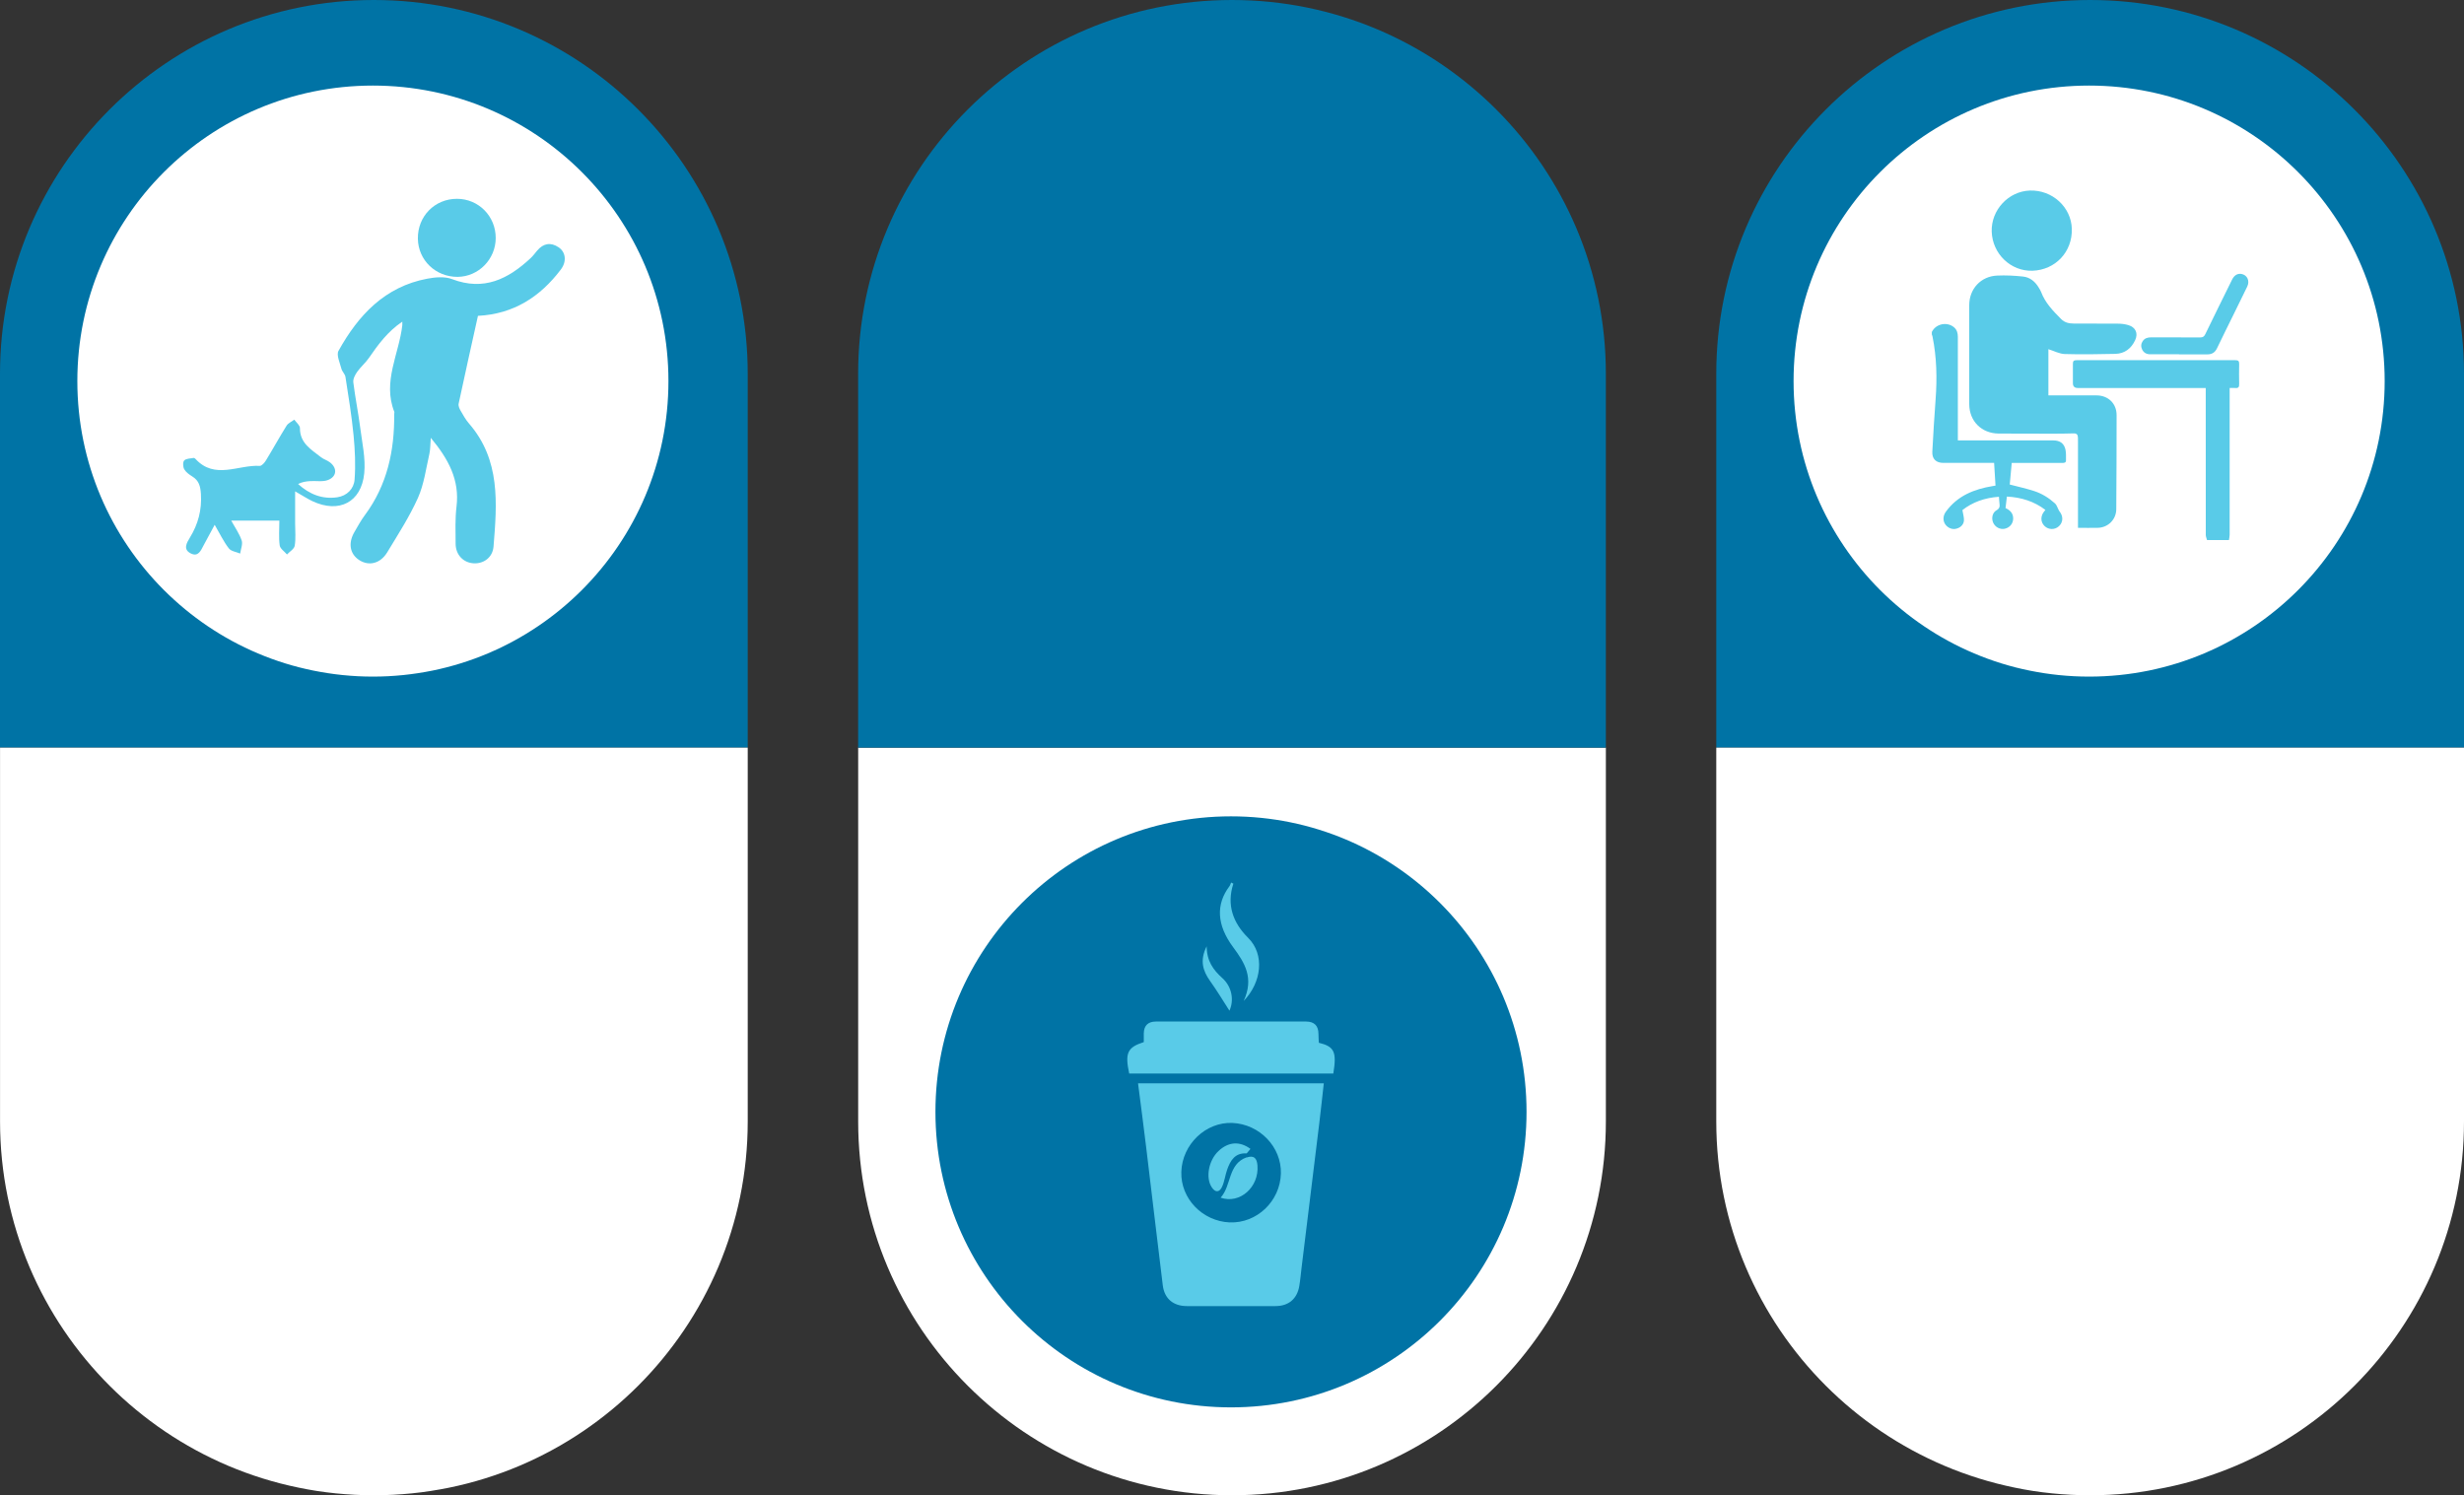
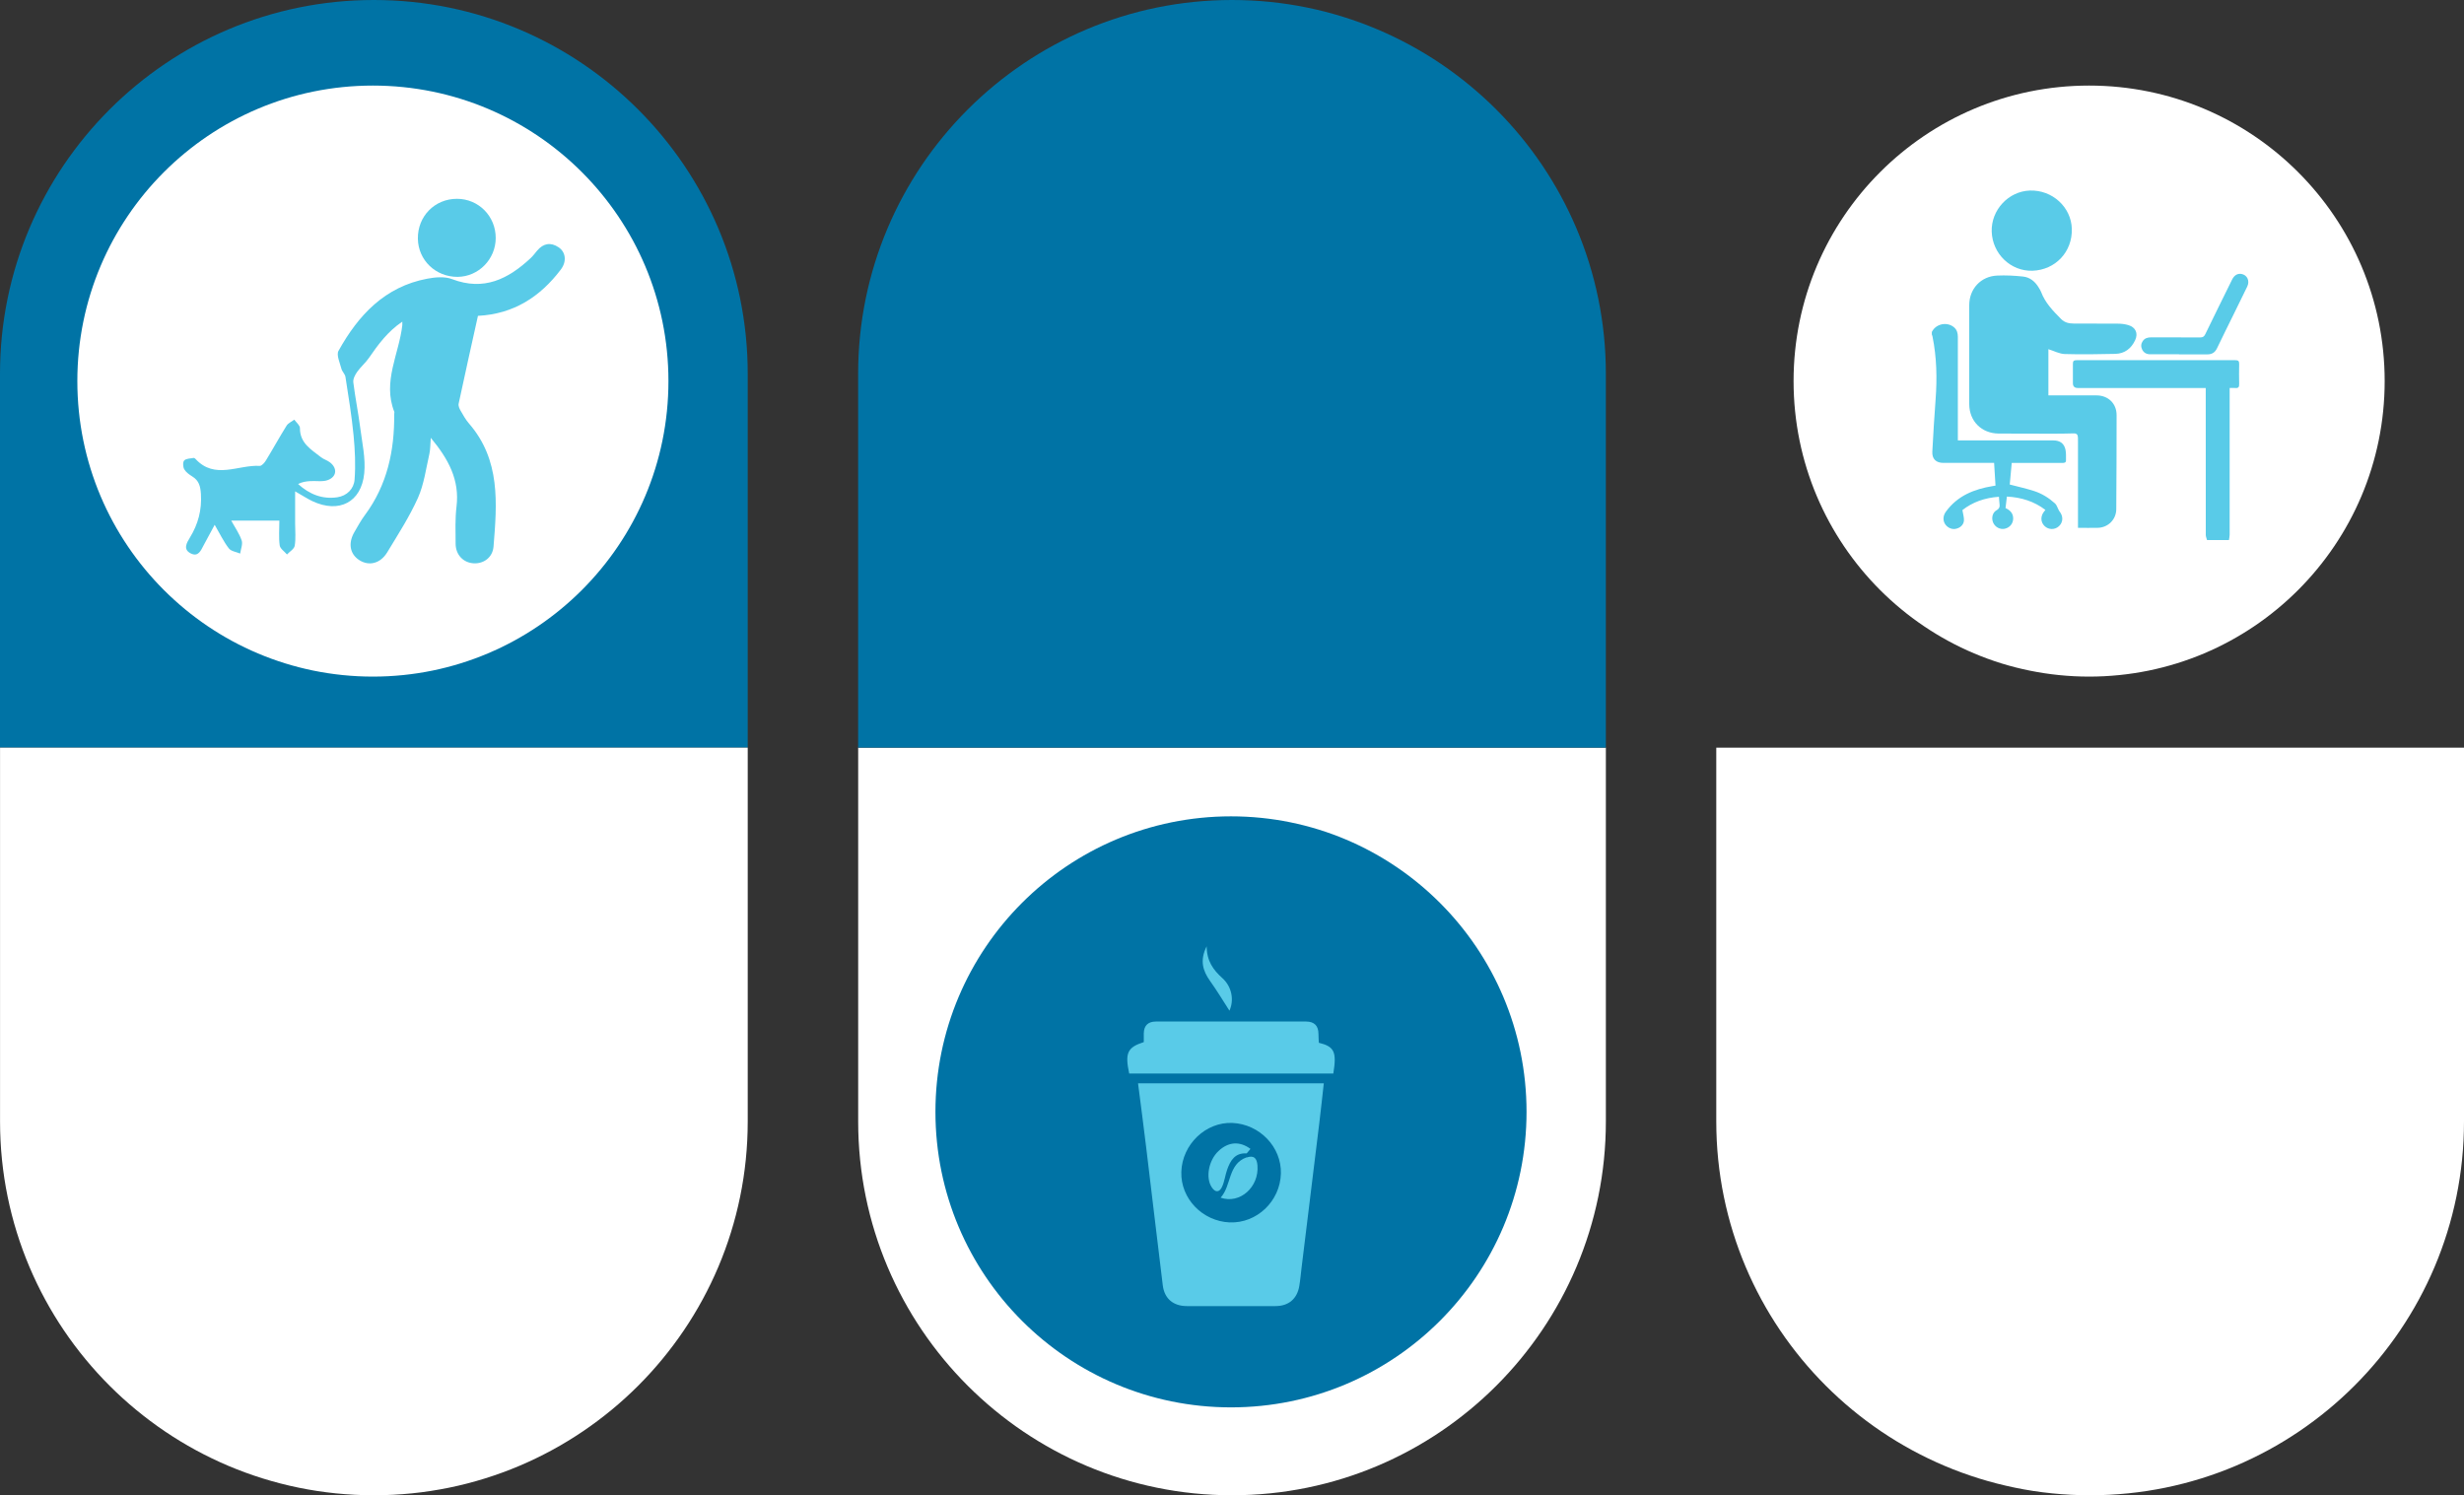
<svg xmlns="http://www.w3.org/2000/svg" viewBox="0 0 595.43 361.37">
  <rect x="0" y="0" width="595.43" height="361.37" fill="#333333" stroke="none" />
  <defs>
    <style>.c{fill:#0073a5;}.d{fill:#fff;}.e{fill:#59cbe8;}</style>
  </defs>
  <g id="a">
    <path class="d" d="M297.71,180.69h0c49.86,0,90.34,40.48,90.34,90.34v90.34H207.37v-90.34c0-49.86,40.48-90.34,90.34-90.34Z" transform="translate(595.43 542.06) rotate(180)" />
-     <path class="c" d="M505.08,0h0C554.94,0,595.43,40.48,595.43,90.34v90.34h-180.69V90.34C414.74,40.48,455.22,0,505.08,0Z" />
    <path class="c" d="M90.34,0h0C140.21,0,180.69,40.48,180.69,90.34v90.34H0V90.34C0,40.48,40.48,0,90.34,0Z" />
    <path class="d" d="M505.08,180.69h0c49.86,0,90.34,40.48,90.34,90.34v90.34h-180.69v-90.34c0-49.86,40.48-90.34,90.34-90.34Z" transform="translate(1010.16 542.06) rotate(180)" />
    <path class="c" d="M297.71,0h0C347.57,0,388.06,40.48,388.06,90.34v90.34H207.37V90.34C207.37,40.48,247.85,0,297.71,0Z" />
    <path class="d" d="M90.34,180.69h0c49.86,0,90.34,40.48,90.34,90.34v90.34H0v-90.34C0,221.17,40.48,180.69,90.34,180.69Z" transform="translate(180.69 542.06) rotate(180)" />
    <circle class="d" cx="90.11" cy="92.1" r="71.42" />
    <circle class="d" cx="504.84" cy="92.1" r="71.42" />
    <circle class="c" cx="297.47" cy="268.71" r="71.42" />
    <g>
      <path class="e" d="M275.02,261.81h44.88c-.37,3.27-.7,6.46-1.09,9.63-1.41,11.59-2.84,23.17-4.26,34.76-.19,1.53-.31,3.07-.57,4.59-.52,3.1-2.58,4.85-5.71,4.86-7.15,.02-14.3,.02-21.46,0-3.27,0-5.42-1.78-5.82-5.01-1.37-11.1-2.66-22.22-4.01-33.32-.61-5.06-1.28-10.12-1.97-15.5Zm22.17,33.61c6.53,.26,12.17-5.13,12.34-11.81,.17-6.4-5.14-11.93-11.72-12.22-6.44-.28-12.15,5.19-12.34,11.85-.19,6.42,5.1,11.92,11.72,12.19Z" />
      <path class="e" d="M318.7,252.01c3.76,.92,4.35,2.19,3.5,7.44h-49.33c-1.06-4.97-.44-6.33,3.53-7.6,0-.67-.01-1.39,0-2.12,.03-1.9,1.06-2.84,2.9-2.85,12.1-.02,24.21-.01,36.31,0,1.97,0,3,1,3,3.01,0,.72,.06,1.44,.09,2.12Z" />
-       <path class="e" d="M298.04,213.57c-1.69,5.19-.02,9.53,3.57,13.08,4.08,4.03,3.27,10.77-1.07,15.25,2.53-5.5,.29-9.17-2.53-12.96-4.06-5.46-4.17-10.42-.92-14.75,.19-.26,.28-.6,.41-.9l.54,.27Z" />
      <path class="e" d="M297.09,244.25c-1.4-2.17-2.93-4.73-4.66-7.15-1.77-2.48-2.55-4.98-.84-8.4,.03,3.55,1.59,5.71,3.78,7.67,2.44,2.19,2.84,5.53,1.72,7.89Z" />
      <path class="e" d="M301.22,279.75c1.79-.61,2.51,.13,2.65,1.92,.42,5.22-4.26,9.4-8.91,7.78,2.68-2.91,1.71-8.11,6.31-9.76l-.06,.07Z" />
      <path class="e" d="M301.27,278.75c-2.82-.19-3.95,1.71-4.73,3.94-.48,1.36-.63,2.87-1.24,4.16-.64,1.36-1.64,1.42-2.52,.03-1.48-2.33-.7-6.47,1.67-8.7,2.42-2.28,5.15-2.42,7.73-.52-.31,.37-.63,.75-.96,1.14,0,0,.05-.06,.05-.06Z" />
    </g>
    <g>
      <path class="e" d="M466.85,80.2c.95-1.94,3.62-2.51,5.31-1.13,.74,.61,.96,1.42,.96,2.35,0,7.97,0,15.95,0,23.92,0,.33,0,.65,0,1.1h.99c7.37,0,14.73,0,22.1,0,1.6,0,2.63,.75,2.93,2.3,.16,.82,.11,1.7,.11,2.54,0,.57-.43,.6-.88,.6-2.12,0-4.23,0-6.35,0-1.92,0-3.84,0-5.88,0l-.48,5.22c2.03,.53,3.99,.96,5.88,1.57,1.89,.61,3.59,1.67,5.07,3.01,.37,.33,.52,.9,.77,1.36,.1,.18,.17,.39,.3,.55,.94,1.16,.9,2.6-.11,3.56-.99,.94-2.52,.93-3.5-.02-.99-.96-1.02-2.41-.06-3.57,.07-.08,.14-.16,.27-.32-2.73-2.08-5.81-3.04-9.31-3.23l-.33,2.78c1.1,.51,1.87,1.26,1.85,2.56-.02,1.2-.85,2.19-2.06,2.44-1.12,.23-2.29-.39-2.77-1.46-.47-1.06-.21-2.44,.79-3,.76-.43,.84-.93,.73-1.65-.07-.51-.08-1.02-.13-1.62-3.41,.23-6.4,1.3-8.83,3.22,.15,.96,.43,1.78,.37,2.56-.09,1.08-1.03,1.83-2.12,1.99-.96,.14-1.99-.4-2.5-1.28-.52-.91-.38-2,.24-2.86,2.8-3.88,6.84-5.48,11.35-6.22,.18-.03,.37-.06,.66-.11l-.34-5.49h-.96c-3.77,0-7.53,0-11.3,0-1.76,0-2.76-.94-2.67-2.71,.22-4.2,.48-8.39,.79-12.59,.38-5.12,.28-10.21-.75-15.26-.03-.16-.1-.31-.16-.46v-.66Z" />
      <path class="e" d="M533.33,130.52c-.1-.41-.29-.82-.3-1.23-.02-11.46-.01-22.92-.01-34.39v-1.13h-1.07c-9.95,0-19.9,0-29.84,0q-1.19,0-1.19-1.16c0-1.57,.02-3.13,0-4.7-.01-.64,.22-.86,.86-.86,12.81,.01,25.61,.01,38.42,0,.68,0,.92,.22,.9,.91-.04,1.62-.04,3.24,0,4.86,.02,.71-.19,1.03-.93,.95-.43-.04-.86,0-1.37,0v1.08c0,11.46,0,22.92,0,34.39,0,.43-.11,.85-.17,1.28h-5.28Z" />
      <path class="e" d="M495,95.56c.37,0,.77,0,1.18,0,3.49,0,6.98-.01,10.47,0,2.8,.01,4.83,1.96,4.83,4.75,0,7.59-.02,15.17-.08,22.76-.02,2.49-1.98,4.43-4.46,4.49-1.56,.04-3.12,0-4.79,0v-1.02c0-6.6,0-13.2,0-19.8,0-.33,0-.66-.01-.99-.01-.7-.31-1.04-1.07-1.01-1.76,.06-3.52,.07-5.28,.07-4.26,0-8.52,0-12.78-.03-4.14-.02-7.13-2.98-7.14-7.12-.02-7.97-.02-15.95,0-23.92,.01-3.94,2.8-6.96,6.73-7.14,2.08-.1,4.18,.01,6.24,.23,1.7,.17,2.97,1.22,3.84,2.7,.2,.33,.41,.66,.55,1.01,.99,2.66,2.91,4.62,4.85,6.57,.85,.85,1.89,1.08,3.01,1.08,3.57,.01,7.15,0,10.72,.03,.84,0,1.71,.11,2.52,.35,1.75,.52,2.41,1.98,1.64,3.63-.94,2.02-2.54,3.27-4.81,3.32-4.07,.09-8.14,.16-12.2,.04-1.3-.04-2.58-.74-3.96-1.17v11.14Z" />
      <path class="e" d="M491.15,65.43c-5.25,.17-9.68-4.09-9.85-9.46-.16-5.22,4.04-9.74,9.22-9.92,5.42-.18,9.99,3.99,10.14,9.25,.16,5.56-3.97,9.95-9.51,10.13Z" />
      <path class="e" d="M526.59,85.62c-2.33,0-4.67,0-7,0-.87,0-1.55-.36-1.94-1.16-.33-.69-.29-1.39,.15-2.03,.48-.7,1.19-.9,2.01-.9,3.95,0,7.91-.01,11.86,.02,.65,0,.96-.2,1.24-.78,2.14-4.42,4.32-8.82,6.49-13.22,.5-1.02,1.3-1.49,2.21-1.35,1.41,.22,2.11,1.65,1.45,3.03-1.06,2.2-2.14,4.39-3.22,6.58-1.37,2.78-2.75,5.56-4.09,8.35-.48,1.01-1.22,1.49-2.33,1.48-2.28-.02-4.56,0-6.84,0Z" />
    </g>
    <g>
      <path class="e" d="M115.5,76.32c-1.58,7.12-3.16,14.18-4.67,21.25-.11,.51,.19,1.19,.48,1.69,.61,1.07,1.23,2.18,2.03,3.1,7.64,8.8,6.77,19.29,5.92,29.75-.21,2.57-2.33,4.15-4.76,4.03-2.51-.12-4.38-2.04-4.4-4.72-.02-3.01-.14-6.04,.22-9.01,.77-6.42-1.94-11.46-6.22-16.6-.13,1.57-.09,2.76-.34,3.88-.82,3.57-1.29,7.33-2.76,10.63-2.05,4.57-4.81,8.84-7.42,13.15-1.67,2.76-4.45,3.41-6.8,1.87-2.25-1.48-2.7-4.09-1.13-6.77,.8-1.37,1.56-2.79,2.51-4.06,5.41-7.28,7.19-15.6,7.1-24.46,0-.18,.08-.38,.02-.53-2.88-7.3,1.15-13.96,1.94-20.92,.02-.17,0-.35,0-.87-3.52,2.38-5.83,5.52-8.06,8.76-.83,1.21-2.01,2.18-2.85,3.38-.51,.72-1.03,1.72-.93,2.53,.45,3.67,1.2,7.31,1.67,10.98,.47,3.66,1.33,7.4,.97,11.01-.7,7.03-6.11,9.73-12.5,6.74-1.19-.56-2.3-1.3-4.2-2.38,0,2.89,0,5.37,0,7.85,0,1.77,.19,3.57-.1,5.29-.13,.79-1.22,1.41-1.87,2.11-.61-.73-1.65-1.39-1.76-2.19-.26-1.9-.08-3.86-.08-5.99h-11.63c.89,1.63,1.95,3.12,2.52,4.78,.31,.92-.22,2.11-.36,3.18-.94-.4-2.21-.55-2.75-1.26-1.26-1.64-2.17-3.55-3.41-5.69-1.01,1.87-1.84,3.4-2.66,4.93-.67,1.25-1.28,2.89-3.09,2-1.98-.97-1.02-2.56-.24-3.84,2-3.26,2.91-6.7,2.66-10.57-.12-1.84-.47-3.21-2.08-4.2-.74-.46-1.54-1.03-1.95-1.75-.32-.57-.37-1.75,0-2.12,.48-.49,1.5-.46,2.29-.61,.13-.02,.33,.13,.45,.26,4.67,5.05,10.31,1.36,15.5,1.66,.48,.03,1.16-.75,1.5-1.31,1.7-2.78,3.27-5.64,4.99-8.4,.39-.63,1.23-.98,1.87-1.46,.48,.68,1.37,1.37,1.36,2.04-.02,3.66,2.75,5.19,5.1,7.04,.61,.49,1.43,.71,2.07,1.18,1.88,1.37,1.81,3.45-.35,4.31-1.28,.51-2.89,.19-4.34,.28-.97,.06-1.94,.19-2.93,.7,2.78,2.53,5.89,3.72,9.46,3.21,2.37-.34,4.02-2.07,4.19-4.24,.28-3.55,.1-7.18-.24-10.74-.46-4.73-1.23-9.42-1.96-14.12-.11-.69-.8-1.27-.98-1.97-.36-1.44-1.26-3.32-.7-4.32,4.79-8.63,11.2-15.51,21.45-17.44,1.94-.37,4.24-.57,6,.11,7.68,2.93,13.58-.03,19-5.1,.58-.54,1.05-1.2,1.56-1.8,1.49-1.76,3.26-2.08,5.16-.81,1.76,1.17,2.02,3.45,.56,5.38-4.98,6.59-11.39,10.75-20,11.2Z" />
      <path class="e" d="M110.6,66.91c-5.31,.04-9.54-4.02-9.62-9.22-.08-5.41,4.07-9.65,9.45-9.64,5.22,0,9.37,4.2,9.36,9.47,0,5.12-4.14,9.34-9.19,9.39Z" />
    </g>
  </g>
  <g id="b" />
</svg>